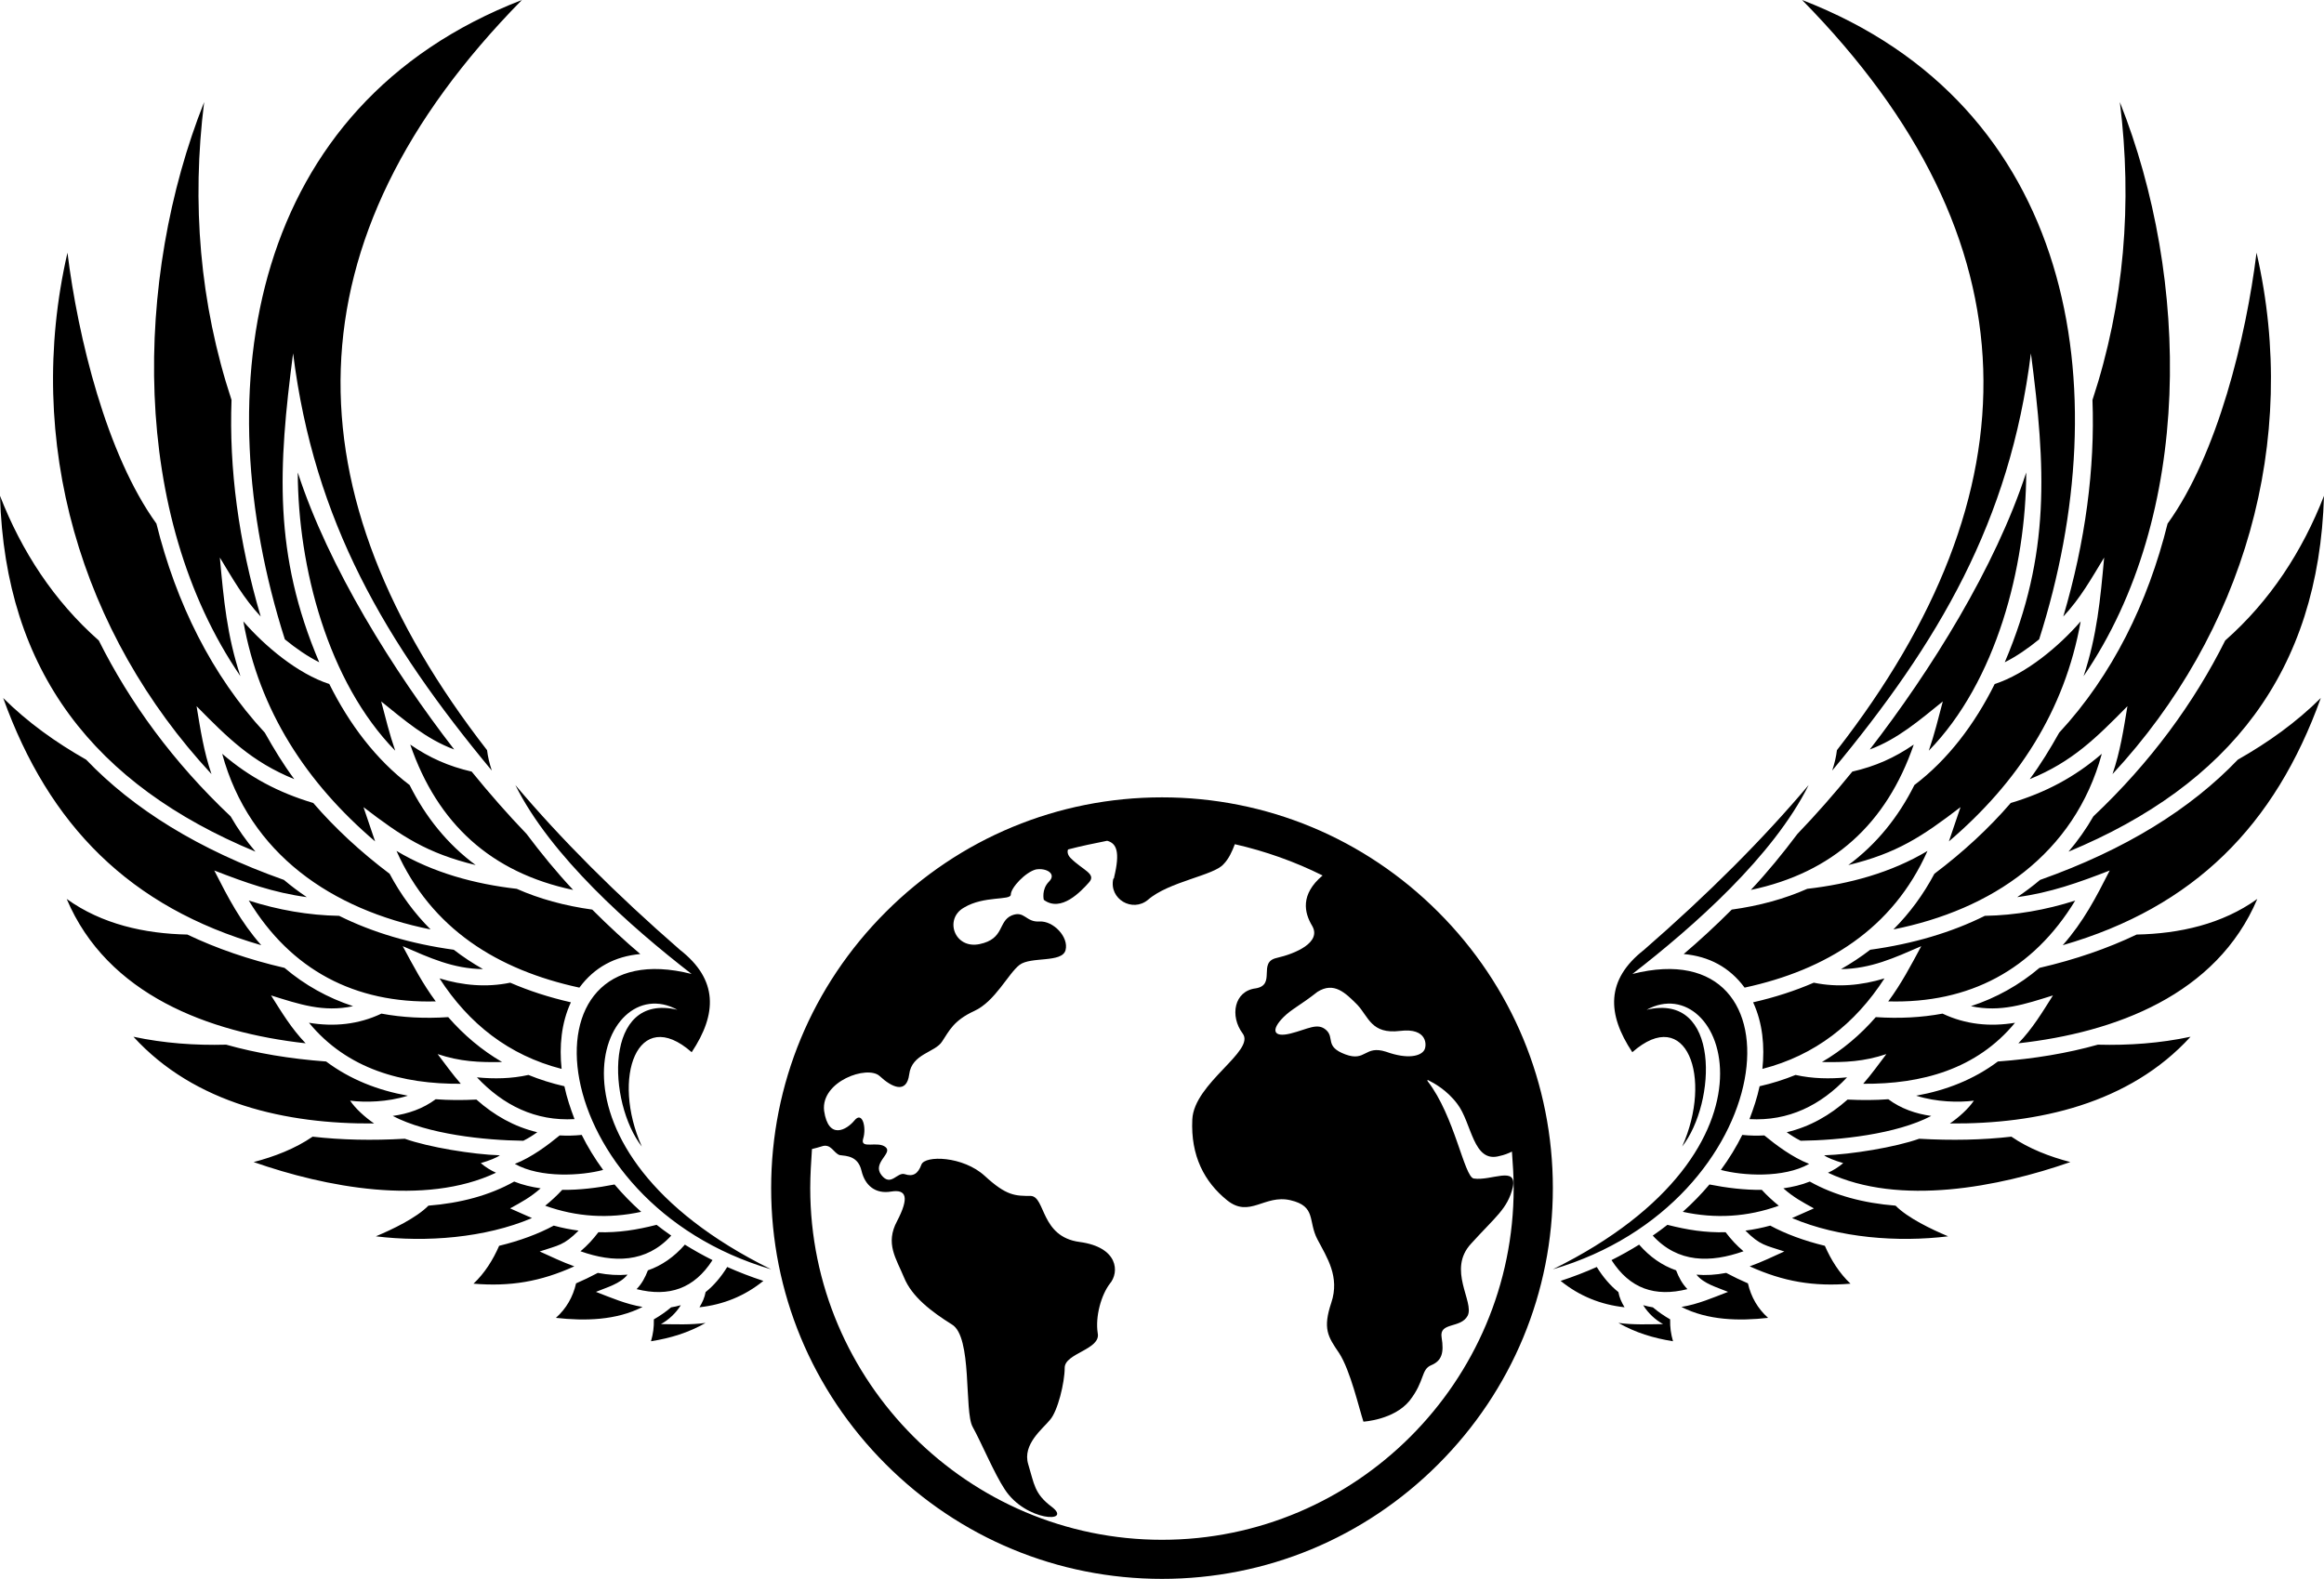
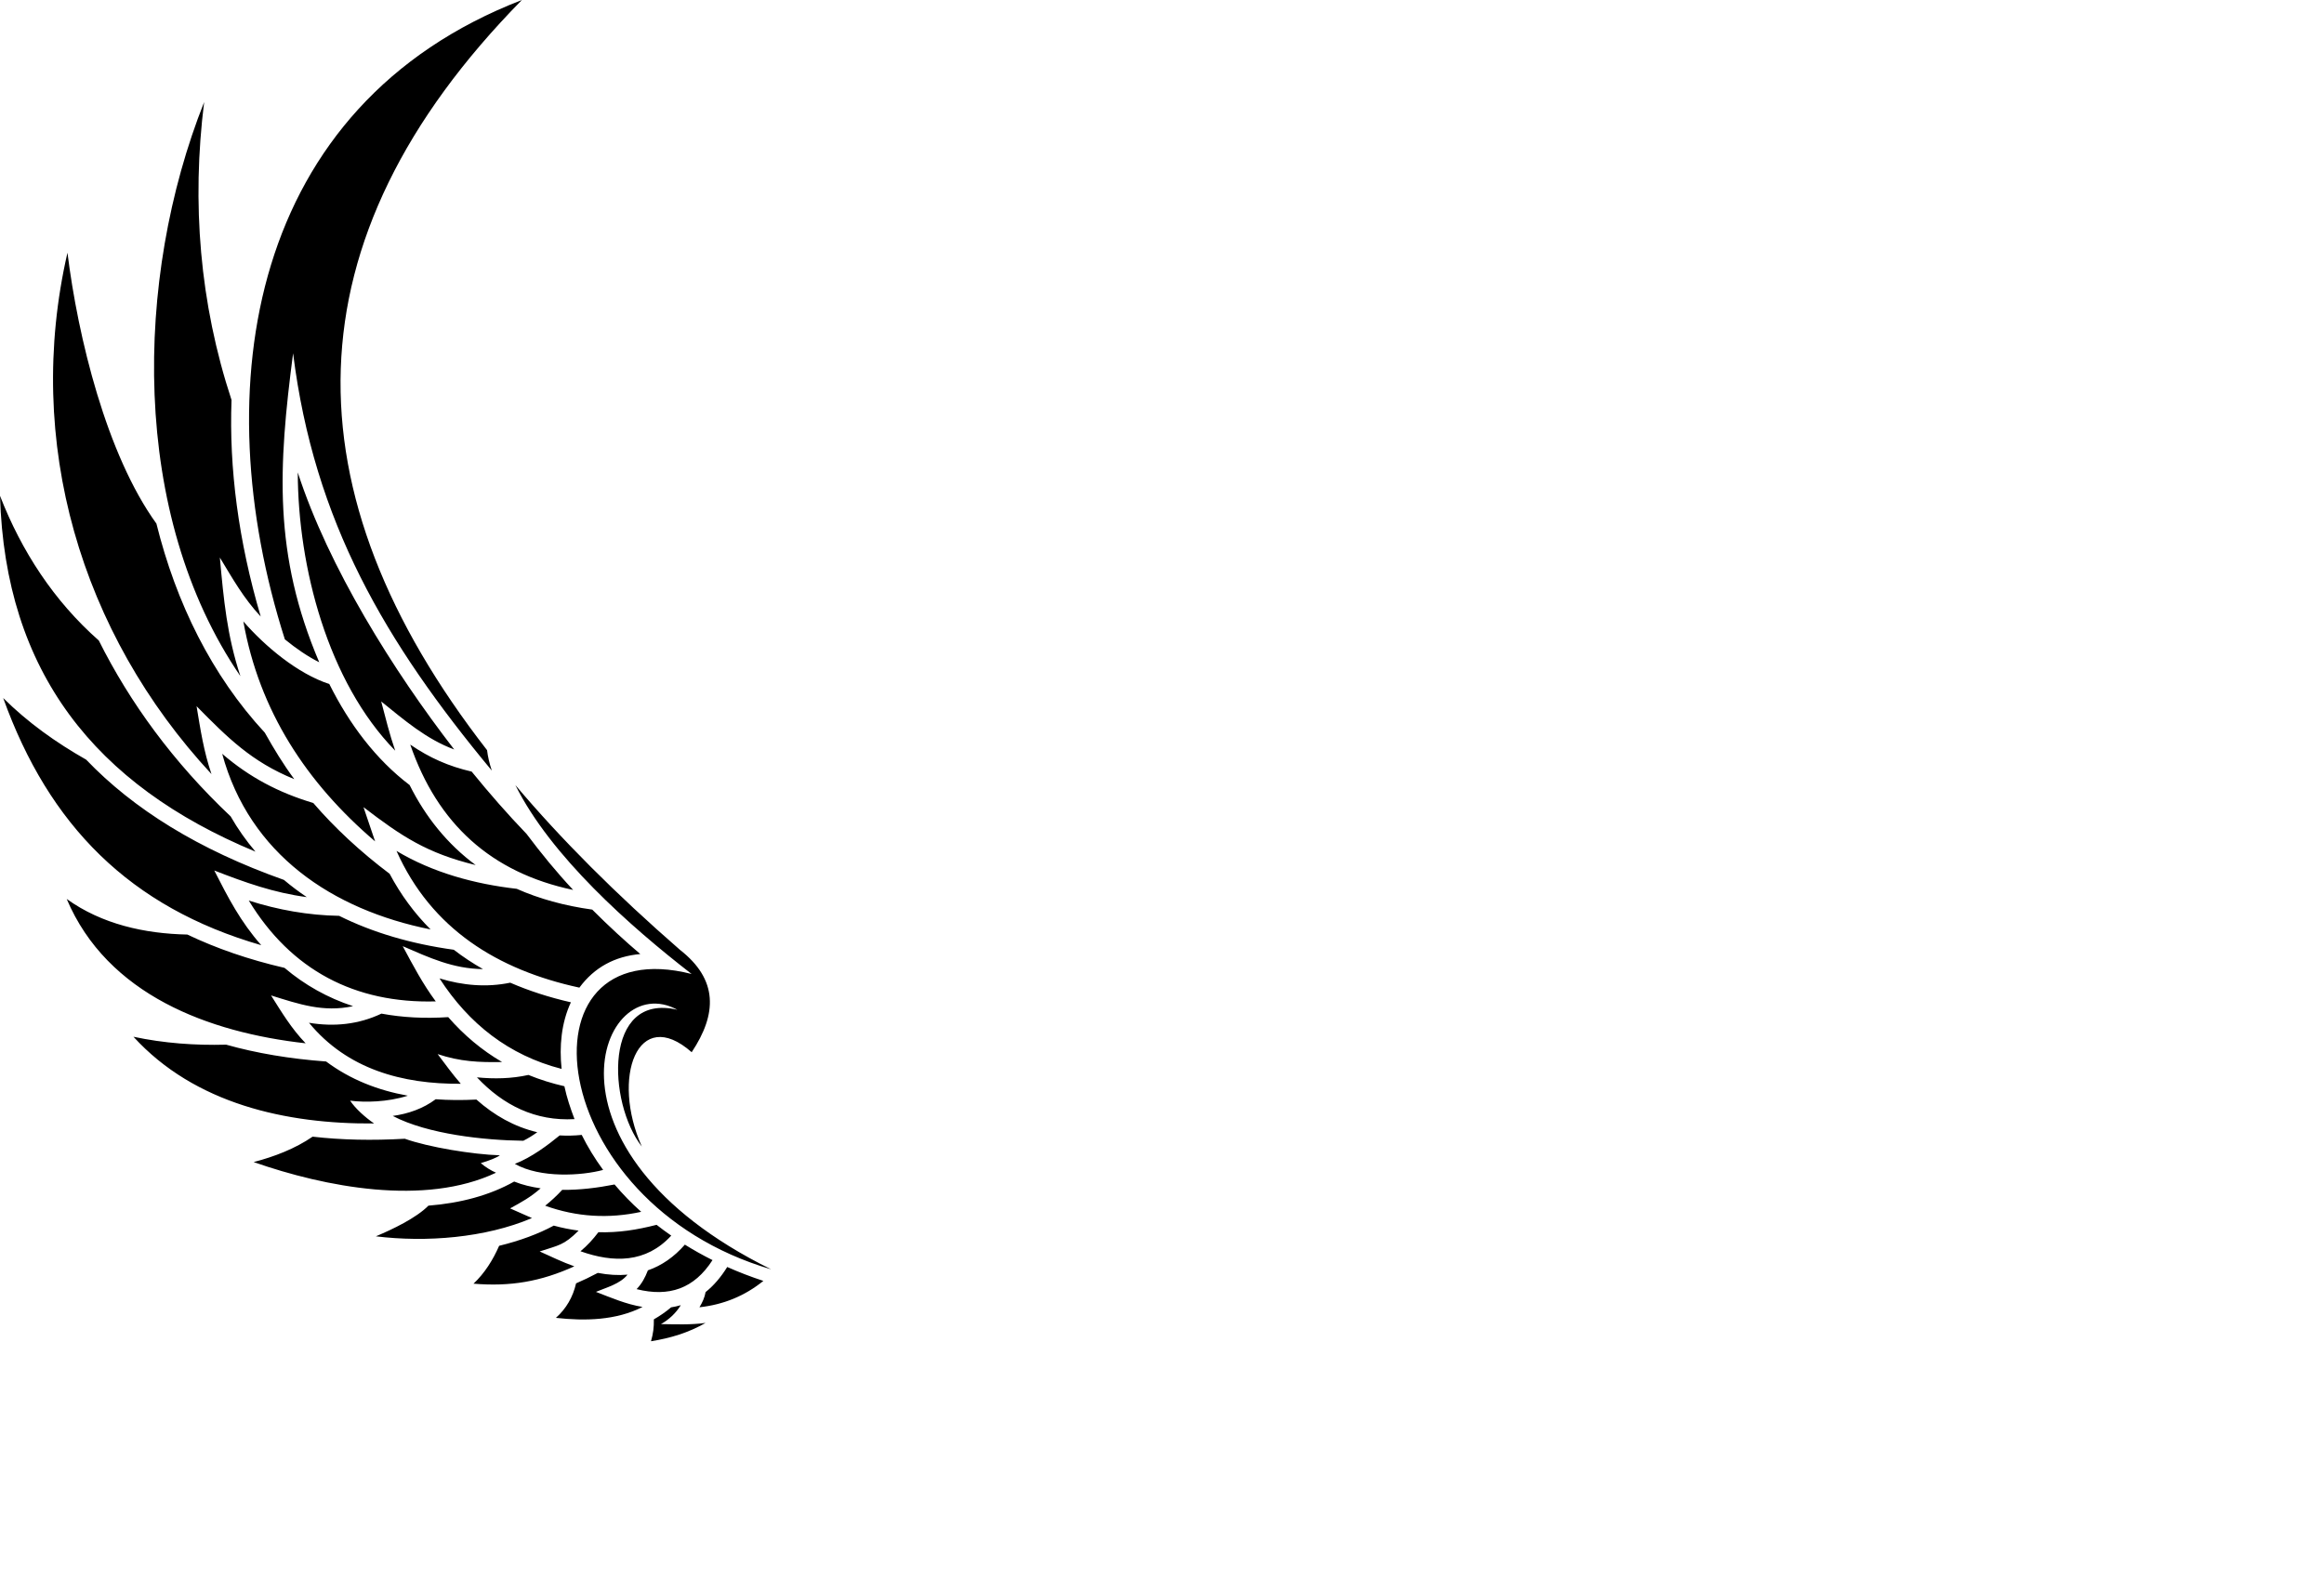
<svg xmlns="http://www.w3.org/2000/svg" width="440" height="299" viewBox="0 0 440 299" fill="none">
-   <path d="M272.295 172.705C258.317 158.727 239.733 151 220 151C200.267 151 181.683 158.728 167.705 172.705C153.727 186.682 146 205.267 146 225C146 244.733 153.728 263.317 167.705 277.295C181.682 291.273 200.267 299 220 299C239.733 299 258.317 291.272 272.295 277.295C286.273 263.318 294 244.733 294 225C294 205.267 286.272 186.683 272.295 172.705ZM257 190.299C259.139 192.599 259.634 195.887 265.055 195.232C270.316 194.577 270.156 198.027 269.661 198.849C269.006 199.999 266.539 200.66 262.428 199.176C258.317 197.859 258.645 201.148 254.701 199.671C250.757 198.194 252.729 196.549 251.084 195.065C249.44 193.588 247.628 194.898 244.339 195.72C241.051 196.543 240.556 195.065 243.023 192.599C244.5 191.121 246.311 190.299 249.433 187.832C252.562 185.86 254.701 187.999 257 190.299ZM220 291.6C183.328 291.6 153.4 261.673 153.4 225C153.4 222.533 153.567 220.067 153.728 217.6C154.383 217.433 155.045 217.272 155.539 217.105C157.351 216.45 157.839 218.422 158.995 218.75C160.312 218.917 162.451 218.917 163.107 221.711C163.762 224.505 165.74 226.15 168.695 225.655C171.656 225.161 172.151 226.805 169.845 231.244C167.545 235.522 169.678 238.316 171.162 241.933C172.639 245.549 176.262 248.343 180.206 250.81C184.15 253.11 182.506 267.254 184.15 270.216C185.795 273.177 188.261 279.093 190.233 282.055C194.177 288.138 203.222 288.465 199.111 285.344C195.822 282.877 195.822 281.065 194.672 277.288C193.522 273.505 197.466 270.544 198.783 268.899C200.261 267.255 201.577 261.827 201.577 259.032C201.577 256.238 208.483 255.577 207.828 252.455C207.339 249.339 208.489 245.228 210.134 243.089C211.945 240.95 211.778 236.184 204.378 235.194C196.978 234.205 197.967 226.645 195.166 226.478C192.205 226.478 190.561 226.478 186.45 222.694C182.338 218.91 175.106 218.75 174.444 220.555C173.789 222.366 172.799 222.855 171.322 222.366C169.845 221.872 168.688 224.833 166.883 222.533C165.072 220.234 169.022 218.422 167.706 217.273C166.228 215.956 162.772 217.767 163.427 215.628C164.083 213.489 163.26 210.367 161.783 212.172C160.305 213.984 156.85 215.956 156.027 210.361C155.372 204.772 164.25 201.644 166.549 203.783C168.849 205.922 171.65 207.239 172.138 203.455C172.632 199.511 177.071 199.344 178.388 197.205C179.705 195.233 180.527 193.261 184.471 191.449C188.415 189.638 190.882 184.377 193.021 182.733C195.16 181.088 201.076 182.405 201.738 179.938C202.393 177.472 199.438 174.35 196.804 174.51C194.171 174.677 194.01 172.371 191.543 173.361C188.91 174.51 190.227 177.799 185.46 178.789C180.694 179.778 178.715 174.022 182.499 171.883C186.283 169.584 191.376 170.566 191.376 169.417C191.376 168.1 194.171 165.138 196.143 164.65C198.115 164.323 200.087 165.472 198.609 166.95C197.132 168.427 197.62 170.406 197.62 170.406C200.909 172.872 204.692 168.761 206.17 167.117C207.647 165.472 205.02 164.817 202.714 162.511C202.059 161.856 202.059 161.194 202.219 160.867C204.686 160.212 207.153 159.717 209.619 159.222C211.431 159.717 212.086 161.361 210.936 166.128C210.936 166.295 210.936 166.295 210.769 166.455C209.947 170.239 214.386 172.866 217.347 170.399C221.291 166.943 229.847 165.794 231.652 163.654C232.641 162.665 233.297 161.188 233.791 159.871C239.547 161.188 245.135 163.16 250.403 165.794C246.125 169.41 246.948 172.866 248.431 175.333C250.243 178.454 245.31 180.594 241.687 181.416C238.07 182.238 241.687 186.516 237.743 187.171C233.631 187.666 232.809 192.432 235.276 195.721C237.743 199.01 226.064 205.093 225.737 211.998C225.409 218.904 228.036 223.837 232.315 227.293C236.593 230.749 239.387 226.143 244.32 227.293C249.254 228.443 247.609 231.237 249.421 234.693C251.232 238.149 253.699 241.766 252.054 246.699C250.41 251.632 251.399 253.11 253.532 256.238C255.671 259.527 257.315 266.76 258.138 269.226C258.138 269.226 263.893 268.899 266.855 265.282C269.816 261.499 268.994 259.36 270.966 258.538C272.938 257.715 273.432 256.238 272.938 253.277C272.443 250.315 276.554 251.632 277.871 249.166C279.188 246.532 273.927 240.449 278.526 235.515C283.132 230.415 285.432 228.938 286.421 224.826C287.243 220.715 282.31 223.677 279.021 223.182C277.209 222.854 275.404 211.343 270.304 204.766C270.137 204.599 270.304 204.438 270.471 204.599C271.46 205.093 273.927 206.41 275.899 209.038C278.693 212.654 278.86 220.382 283.954 218.904C284.776 218.737 285.599 218.41 286.254 218.082C286.421 220.382 286.581 222.688 286.581 224.987C286.601 261.673 256.671 291.6 220 291.6Z" fill="black" />
-   <path d="M350.684 146.139C347.319 150.285 343.843 154.247 340.305 157.926C337.493 161.666 334.692 165.098 331.487 168.531C347.024 165.258 357.169 155.994 362.328 141.009C358.618 143.543 355.093 145.106 350.684 146.127V146.139ZM306.405 244.686C304.882 243.468 303.518 241.881 302.315 239.937C300.153 240.897 297.881 241.783 295.473 242.57C299.011 245.437 303.064 247.073 307.572 247.565C307.019 246.643 306.601 245.757 306.405 244.674L306.405 244.686ZM311.097 247.159C312.03 248.685 313.394 249.94 314.867 250.752C312.03 250.789 309.242 250.912 306.417 250.53C309.672 252.388 313.05 253.409 316.747 254C316.329 252.511 316.182 251.416 316.206 249.854C315.076 249.202 313.983 248.464 312.939 247.578C312.313 247.479 311.698 247.344 311.109 247.172L311.097 247.159ZM318.466 217.152C324.976 208.835 325.799 187.882 311.748 191.229C326.266 183.269 340.194 217.595 294 240.379C337.259 227.682 342.529 175.934 309.058 184.448C320.714 175.417 335.723 162.142 342.428 148.671C333.769 158.932 323.391 169.316 311.268 179.872C304.009 185.532 304.23 192.028 309.045 199.262C319.276 190.256 324.337 204.06 318.478 217.138L318.466 217.152ZM347.784 142.065C347.637 143.307 347.33 144.599 346.888 145.928C367.055 121.642 380.528 98.756 384.509 66.904C387.321 88.447 388.267 104.958 379.559 125.418C381.745 124.323 383.968 122.797 386.069 121.075C401.274 73.386 392.799 19.943 341.19 0C385.959 45.522 385.664 93.334 347.784 142.065ZM396.165 75.762C396.644 88.643 394.863 102.448 390.638 116.758C393.918 113.239 395.907 109.646 398.376 105.586C397.651 113.522 397.037 120.325 394.482 128.052C415.387 97.491 414.625 52.757 401.348 19.327C403.731 38.434 402.208 57.393 396.165 75.749V75.762ZM321.18 241.376C322.593 243.147 325.111 243.787 327.174 244.648C324.263 245.768 321.45 246.998 318.343 247.503C323.354 250.062 329.274 250.185 334.752 249.57C332.787 247.823 331.522 245.608 330.933 243.037C329.606 242.471 328.231 241.806 326.818 241.056C324.828 241.437 322.949 241.548 321.18 241.388V241.376ZM317.348 240.576C314.707 239.666 312.362 238.029 310.335 235.704C308.677 236.737 306.945 237.709 305.102 238.632C308.578 244.046 313.332 245.67 319.473 244.132C318.466 243.073 317.864 241.942 317.336 240.576L317.348 240.576ZM330.454 233.046C333.266 235.864 334.236 235.802 337.823 236.996C335.661 237.968 333.5 239.026 331.264 239.813C337.664 242.717 343.399 243.677 350.351 243.098C348.226 241.093 346.666 238.595 345.5 235.926C341.557 234.966 338.044 233.662 335.158 232.099C333.598 232.53 332.038 232.838 330.466 233.047L330.454 233.046ZM326.72 233.354C322.814 233.452 319.461 232.911 315.69 231.952C314.72 232.714 313.971 233.256 312.914 233.994C317.692 239.21 323.846 239.173 330.097 236.959C328.783 235.852 327.751 234.732 326.707 233.354L326.72 233.354ZM337.651 225.049C339.616 226.772 341.176 227.596 343.424 228.839L339.285 230.672C348.14 234.437 359.329 235.298 368.836 234.129C365.704 232.813 361.208 230.672 358.887 228.322C352.832 227.842 347.292 226.378 342.65 223.758C341.028 224.41 339.395 224.779 337.663 225.037L337.651 225.049ZM333.573 225.332C330.257 225.369 326.892 224.951 323.649 224.311C322.126 226.108 320.48 227.818 318.601 229.491C324.779 230.832 330.822 230.475 336.779 228.334C335.624 227.399 334.568 226.427 333.561 225.332L333.573 225.332ZM338.265 214.407C339.076 214.985 339.96 215.551 340.918 216.031C348.251 215.945 359.022 214.801 365.643 211.331C362.719 210.925 359.894 209.953 357.512 208.169C355.055 208.354 352.5 208.366 349.799 208.231C346.458 211.208 342.638 213.386 338.265 214.419L338.265 214.407ZM342.527 220.411C339.371 219.193 336.226 216.818 334.04 215.022C332.665 215.096 331.277 215.071 329.864 214.924C328.759 217.151 327.408 219.378 325.811 221.555C329.864 222.65 337.688 223.154 342.527 220.411ZM345.364 218.787C345.942 219.23 347.403 219.808 348.975 220.263C348.116 221.014 346.998 221.69 346.089 222.084C359.6 228.469 378.453 224.803 391.977 220.066C388.071 219.045 384.14 217.544 380.812 215.256C375.358 215.883 369.537 216.006 363.359 215.65C358.888 217.249 350.486 218.627 345.364 218.787ZM362.805 207.505C366.662 208.723 370.863 208.797 373.712 208.44C372.668 209.99 370.875 211.577 369.18 212.758C385.773 212.894 403.129 209.055 414.734 196.334C408.999 197.564 403.041 197.995 397.183 197.835C391.46 199.446 385.134 200.517 378.256 201.021C373.687 204.441 368.406 206.496 362.805 207.493L362.805 207.505ZM344.91 201.12C349.319 201.206 352.881 201.046 357.143 199.619C355.718 201.501 354.318 203.457 352.759 205.241C363.813 205.327 374.24 202.498 381.499 193.688C376.77 194.476 372.14 194.021 367.78 191.954C363.825 192.692 359.612 192.913 355.141 192.618C352.206 195.989 348.791 198.881 344.922 201.132L344.91 201.12ZM339.948 203.568C337.786 204.454 335.514 205.167 333.144 205.709C332.677 207.899 332.014 209.855 331.228 211.934C338.609 212.353 344.714 209.326 349.7 204.023C346.445 204.343 343.154 204.282 339.948 203.568ZM373.183 190.551C378.821 191.745 383.353 190.17 388.683 188.509C386.632 191.757 384.839 194.759 382.137 197.576C400.45 195.534 419.673 188.423 427.374 170.238C420.729 175.024 412.598 176.821 404.529 176.981C399.038 179.601 392.934 181.717 386.13 183.292C382.31 186.54 377.937 188.976 373.172 190.539L373.183 190.551ZM348.569 183.526C354.244 183.452 358.665 181.385 363.75 179.183C361.797 182.824 359.98 186.294 357.499 189.641C372.839 190.059 384.9 183.698 392.897 170.546C387.358 172.318 381.597 173.339 375.788 173.437C369.487 176.575 362.203 178.74 354.085 179.86C352.365 181.188 350.523 182.406 348.558 183.526L348.569 183.526ZM343.399 186.097C339.886 187.623 336.066 188.866 331.915 189.813C333.733 193.725 334.126 198.167 333.671 202.424C343.657 199.852 351.223 193.898 356.787 185.285C352.414 186.614 347.919 187.032 343.399 186.097ZM381.916 169.894C388.18 169.057 393.547 167.138 399.431 164.85C396.79 170.041 394.469 174.532 390.538 178.998C415.398 171.813 430.725 156.324 439.397 132.185C434.718 136.836 429.424 140.601 423.688 143.861C414.746 153.199 402.452 160.889 386.24 166.635C384.876 167.791 383.427 168.873 381.916 169.894ZM384.287 147.551C392.381 144.254 396.888 139.714 402.784 133.735C402.047 138.176 401.433 142.285 399.959 146.592C424.744 119.893 435.455 83.612 427.226 47.857C425.248 63.876 419.844 86.072 410.386 99.161C406.665 114.147 399.934 127.877 389.863 138.752C388.119 141.853 386.411 144.672 384.287 147.551ZM380.688 152.067C376.586 156.828 371.771 161.294 366.231 165.477C364.131 169.426 361.552 172.933 358.481 176.009C377.065 172.293 392.76 161.774 397.933 142.752C392.762 147.206 387.235 150.11 380.688 152.067ZM396.336 154.601C394.972 156.976 393.4 159.202 391.632 161.282C422.043 148.659 439.016 127.228 440 93.895C435.91 104.402 429.781 113.814 421.294 121.295C415.411 133.069 407.181 144.365 396.336 154.601ZM349.92 163.828C359.168 161.577 363.934 158.403 371.181 152.854L368.982 159.338C381.952 148.277 390.918 134.633 393.927 117.678C389.813 122.414 383.623 127.594 377.653 129.538C373.858 137.154 368.81 143.847 362.448 148.669C359.451 154.673 355.312 159.853 349.92 163.839L349.92 163.828ZM342.17 168.319C337.896 170.214 333.13 171.53 327.873 172.256C324.717 175.418 321.572 178.297 318.772 180.672C323.55 181.102 327.443 183.157 330.305 187.032C345.757 183.686 358.334 175.935 364.93 161.146C358.04 165.268 350.118 167.409 342.183 168.319L342.17 168.319ZM353.985 141.941C359.328 139.96 363.455 136.356 367.828 132.837C367.005 135.962 366.231 139.111 365.175 142.163C377.948 129.097 383.586 107.343 383.623 89.469C377.788 107.444 365.543 127.007 353.998 141.942L353.985 141.941Z" fill="black" />
  <path d="M89.316 146.139C92.681 150.285 96.157 154.247 99.695 157.926C102.507 161.666 105.308 165.098 108.513 168.531C92.976 165.258 82.831 155.994 77.672 141.009C81.382 143.543 84.907 145.106 89.316 146.127V146.139ZM133.595 244.686C135.118 243.468 136.482 241.881 137.685 239.937C139.847 240.897 142.119 241.783 144.527 242.57C140.989 245.437 136.936 247.073 132.428 247.565C132.981 246.643 133.399 245.757 133.595 244.674L133.595 244.686ZM128.903 247.159C127.97 248.685 126.606 249.94 125.133 250.752C127.97 250.789 130.758 250.912 133.583 250.53C130.328 252.388 126.95 253.409 123.253 254C123.671 252.511 123.818 251.416 123.794 249.854C124.924 249.202 126.017 248.464 127.061 247.578C127.687 247.479 128.302 247.344 128.891 247.172L128.903 247.159ZM121.534 217.152C115.024 208.835 114.201 187.882 128.252 191.229C113.734 183.269 99.806 217.595 146 240.379C102.741 227.682 97.471 175.934 130.942 184.448C119.286 175.417 104.277 162.142 97.572 148.671C106.231 158.932 116.609 169.316 128.732 179.872C135.991 185.532 135.77 192.028 130.955 199.262C120.724 190.256 115.663 204.06 121.522 217.138L121.534 217.152ZM92.216 142.065C92.363 143.307 92.67 144.599 93.112 145.928C72.945 121.642 59.472 98.756 55.491 66.904C52.678 88.447 51.733 104.958 60.441 125.418C58.255 124.323 56.032 122.797 53.931 121.075C38.726 73.386 47.201 19.943 98.81 0C54.041 45.522 54.336 93.334 92.216 142.065ZM43.835 75.762C43.356 88.643 45.137 102.448 49.362 116.758C46.082 113.239 44.093 109.646 41.624 105.586C42.349 113.522 42.963 120.325 45.518 128.052C24.613 97.491 25.375 52.757 38.652 19.327C36.269 38.434 37.792 57.393 43.835 75.749V75.762ZM118.82 241.376C117.407 243.147 114.889 243.787 112.826 244.648C115.737 245.768 118.55 246.998 121.657 247.503C116.646 250.062 110.726 250.185 105.248 249.57C107.213 247.823 108.478 245.608 109.067 243.037C110.394 242.471 111.769 241.806 113.182 241.056C115.172 241.437 117.051 241.548 118.82 241.388V241.376ZM122.652 240.576C125.293 239.666 127.638 238.029 129.665 235.704C131.323 236.737 133.055 237.709 134.898 238.632C131.422 244.046 126.668 245.67 120.527 244.132C121.534 243.073 122.136 241.942 122.664 240.576L122.652 240.576ZM109.546 233.046C106.734 235.864 105.764 235.802 102.177 236.996C104.339 237.968 106.5 239.026 108.736 239.813C102.336 242.717 96.601 243.677 89.649 243.098C91.774 241.093 93.334 238.595 94.501 235.926C98.443 234.966 101.956 233.662 104.842 232.099C106.402 232.53 107.962 232.838 109.534 233.047L109.546 233.046ZM113.28 233.354C117.186 233.452 120.539 232.911 124.31 231.952C125.28 232.714 126.029 233.256 127.086 233.994C122.308 239.21 116.154 239.173 109.903 236.959C111.217 235.852 112.249 234.732 113.293 233.354L113.28 233.354ZM102.349 225.049C100.384 226.772 98.824 227.596 96.576 228.839L100.715 230.672C91.86 234.437 80.671 235.298 71.164 234.129C74.296 232.813 78.792 230.672 81.113 228.322C87.168 227.842 92.708 226.378 97.35 223.758C98.972 224.41 100.605 224.779 102.337 225.037L102.349 225.049ZM106.427 225.332C109.743 225.369 113.108 224.951 116.351 224.311C117.874 226.108 119.52 227.818 121.399 229.491C115.221 230.832 109.178 230.475 103.221 228.334C104.376 227.399 105.432 226.427 106.439 225.332L106.427 225.332ZM101.735 214.407C100.924 214.985 100.04 215.551 99.082 216.031C91.749 215.945 80.978 214.801 74.358 211.331C77.281 210.925 80.106 209.953 82.488 208.169C84.945 208.354 87.5 208.366 90.201 208.231C93.542 211.208 97.362 213.386 101.735 214.419L101.735 214.407ZM97.473 220.411C100.629 219.193 103.774 216.818 105.96 215.022C107.335 215.096 108.723 215.071 110.136 214.924C111.241 217.151 112.592 219.378 114.189 221.555C110.136 222.65 102.312 223.154 97.473 220.411ZM94.636 218.787C94.058 219.23 92.597 219.808 91.025 220.263C91.885 221.014 93.002 221.69 93.911 222.084C80.4 228.469 61.547 224.803 48.023 220.066C51.929 219.045 55.86 217.544 59.188 215.256C64.642 215.883 70.463 216.006 76.641 215.65C81.112 217.249 89.514 218.627 94.636 218.787ZM77.195 207.505C73.338 208.723 69.137 208.797 66.288 208.44C67.332 209.99 69.125 211.577 70.82 212.758C54.227 212.894 36.871 209.055 25.266 196.334C31.001 197.564 36.959 197.995 42.817 197.835C48.54 199.446 54.866 200.517 61.744 201.021C66.313 204.441 71.594 206.496 77.195 207.493L77.195 207.505ZM95.09 201.12C90.681 201.206 87.118 201.046 82.857 199.619C84.281 201.501 85.682 203.457 87.242 205.241C76.188 205.327 65.76 202.498 58.501 193.688C63.23 194.476 67.86 194.021 72.22 191.954C76.175 192.692 80.388 192.913 84.859 192.618C87.794 195.989 91.209 198.881 95.078 201.132L95.09 201.12ZM100.052 203.568C102.214 204.454 104.486 205.167 106.856 205.709C107.323 207.899 107.986 209.855 108.772 211.934C101.391 212.353 95.286 209.326 90.3 204.023C93.555 204.343 96.846 204.282 100.052 203.568ZM66.817 190.551C61.179 191.745 56.647 190.17 51.316 188.509C53.368 191.757 55.161 194.759 57.863 197.576C39.55 195.534 20.326 188.423 12.626 170.238C19.271 175.024 27.402 176.821 35.471 176.981C40.962 179.601 47.066 181.717 53.87 183.292C57.69 186.54 62.063 188.976 66.828 190.539L66.817 190.551ZM91.431 183.526C85.756 183.452 81.335 181.385 76.25 179.183C78.203 182.824 80.02 186.294 82.501 189.641C67.161 190.059 55.1 183.698 47.103 170.546C52.642 172.318 58.403 173.339 64.213 173.437C70.513 176.575 77.797 178.74 85.915 179.86C87.635 181.188 89.477 182.406 91.442 183.526L91.431 183.526ZM96.601 186.097C100.114 187.623 103.934 188.866 108.085 189.813C106.267 193.725 105.874 198.167 106.329 202.424C96.343 199.852 88.778 193.898 83.213 185.285C87.586 186.614 92.082 187.032 96.601 186.097ZM58.084 169.894C51.82 169.057 46.453 167.138 40.569 164.85C43.21 170.041 45.531 174.532 49.462 178.998C24.602 171.813 9.275 156.324 0.603 132.185C5.282 136.836 10.576 140.601 16.312 143.861C25.254 153.199 37.548 160.889 53.76 166.635C55.124 167.791 56.573 168.873 58.084 169.894ZM55.714 147.551C47.62 144.254 43.112 139.714 37.216 133.735C37.953 138.176 38.567 142.285 40.041 146.592C15.255 119.893 4.545 83.612 12.774 47.857C14.752 63.876 20.156 86.072 29.614 99.161C33.335 114.147 40.066 127.877 50.137 138.752C51.881 141.853 53.589 144.672 55.714 147.551ZM59.312 152.067C63.414 156.828 68.229 161.294 73.769 165.477C75.869 169.426 78.448 172.933 81.519 176.009C62.935 172.293 47.24 161.774 42.067 142.752C47.238 147.206 52.765 150.11 59.312 152.067ZM43.664 154.601C45.028 156.976 46.6 159.202 48.368 161.282C17.957 148.659 0.984 127.228 1.5935e-06 93.895C4.09 104.402 10.219 113.814 18.706 121.295C24.589 133.069 32.819 144.365 43.664 154.601ZM90.08 163.828C80.832 161.577 76.066 158.403 68.82 152.854L71.018 159.338C58.048 148.277 49.082 134.633 46.072 117.678C50.187 122.414 56.377 127.594 62.347 129.538C66.142 137.154 71.19 143.847 77.552 148.669C80.549 154.673 84.688 159.853 90.08 163.839L90.08 163.828ZM97.83 168.319C102.104 170.214 106.87 171.53 112.127 172.256C115.283 175.418 118.428 178.297 121.228 180.672C116.45 181.102 112.557 183.157 109.695 187.032C94.243 183.686 81.666 175.935 75.07 161.146C81.96 165.268 89.882 167.409 97.817 168.319L97.83 168.319ZM86.014 141.941C80.672 139.96 76.545 136.356 72.172 132.837C72.995 135.962 73.769 139.111 74.826 142.163C62.052 129.097 56.414 107.343 56.377 89.469C62.212 107.444 74.457 127.007 86.002 141.942L86.014 141.941Z" fill="black" />
</svg>